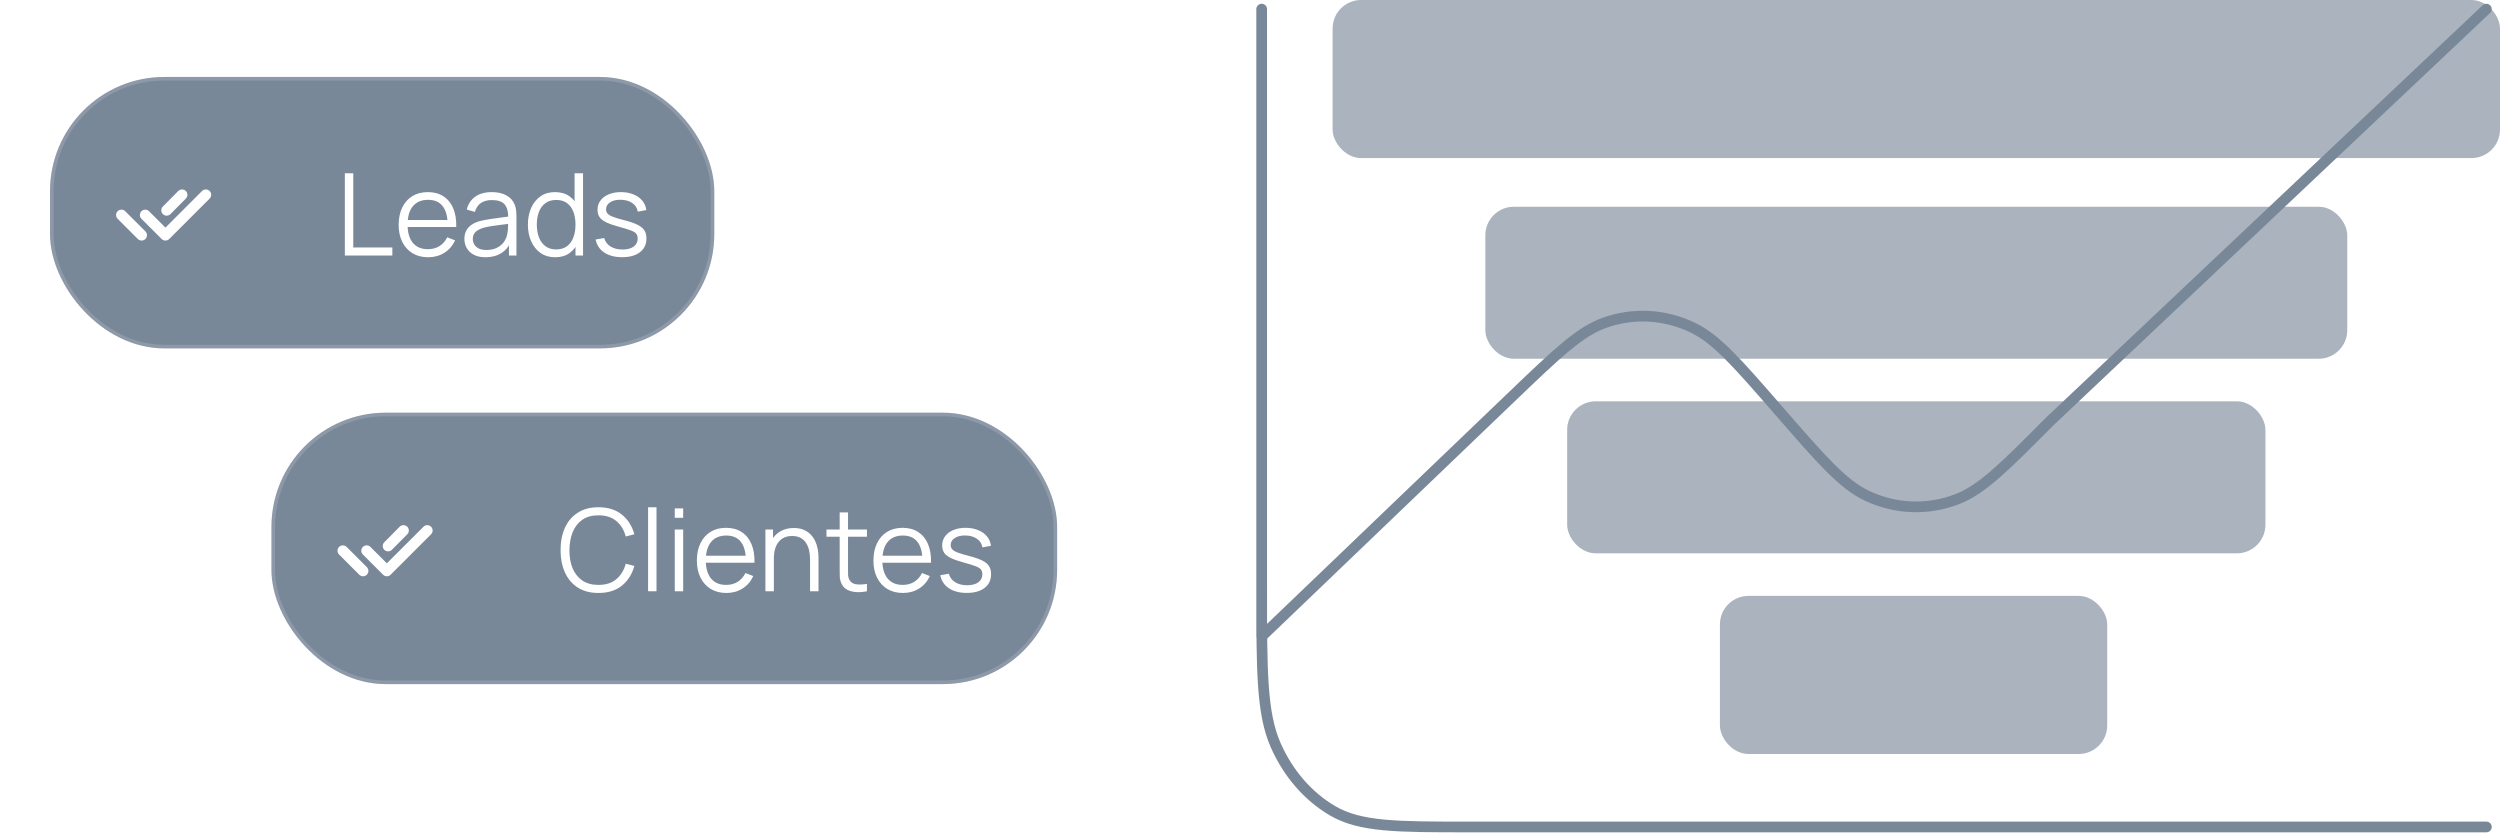
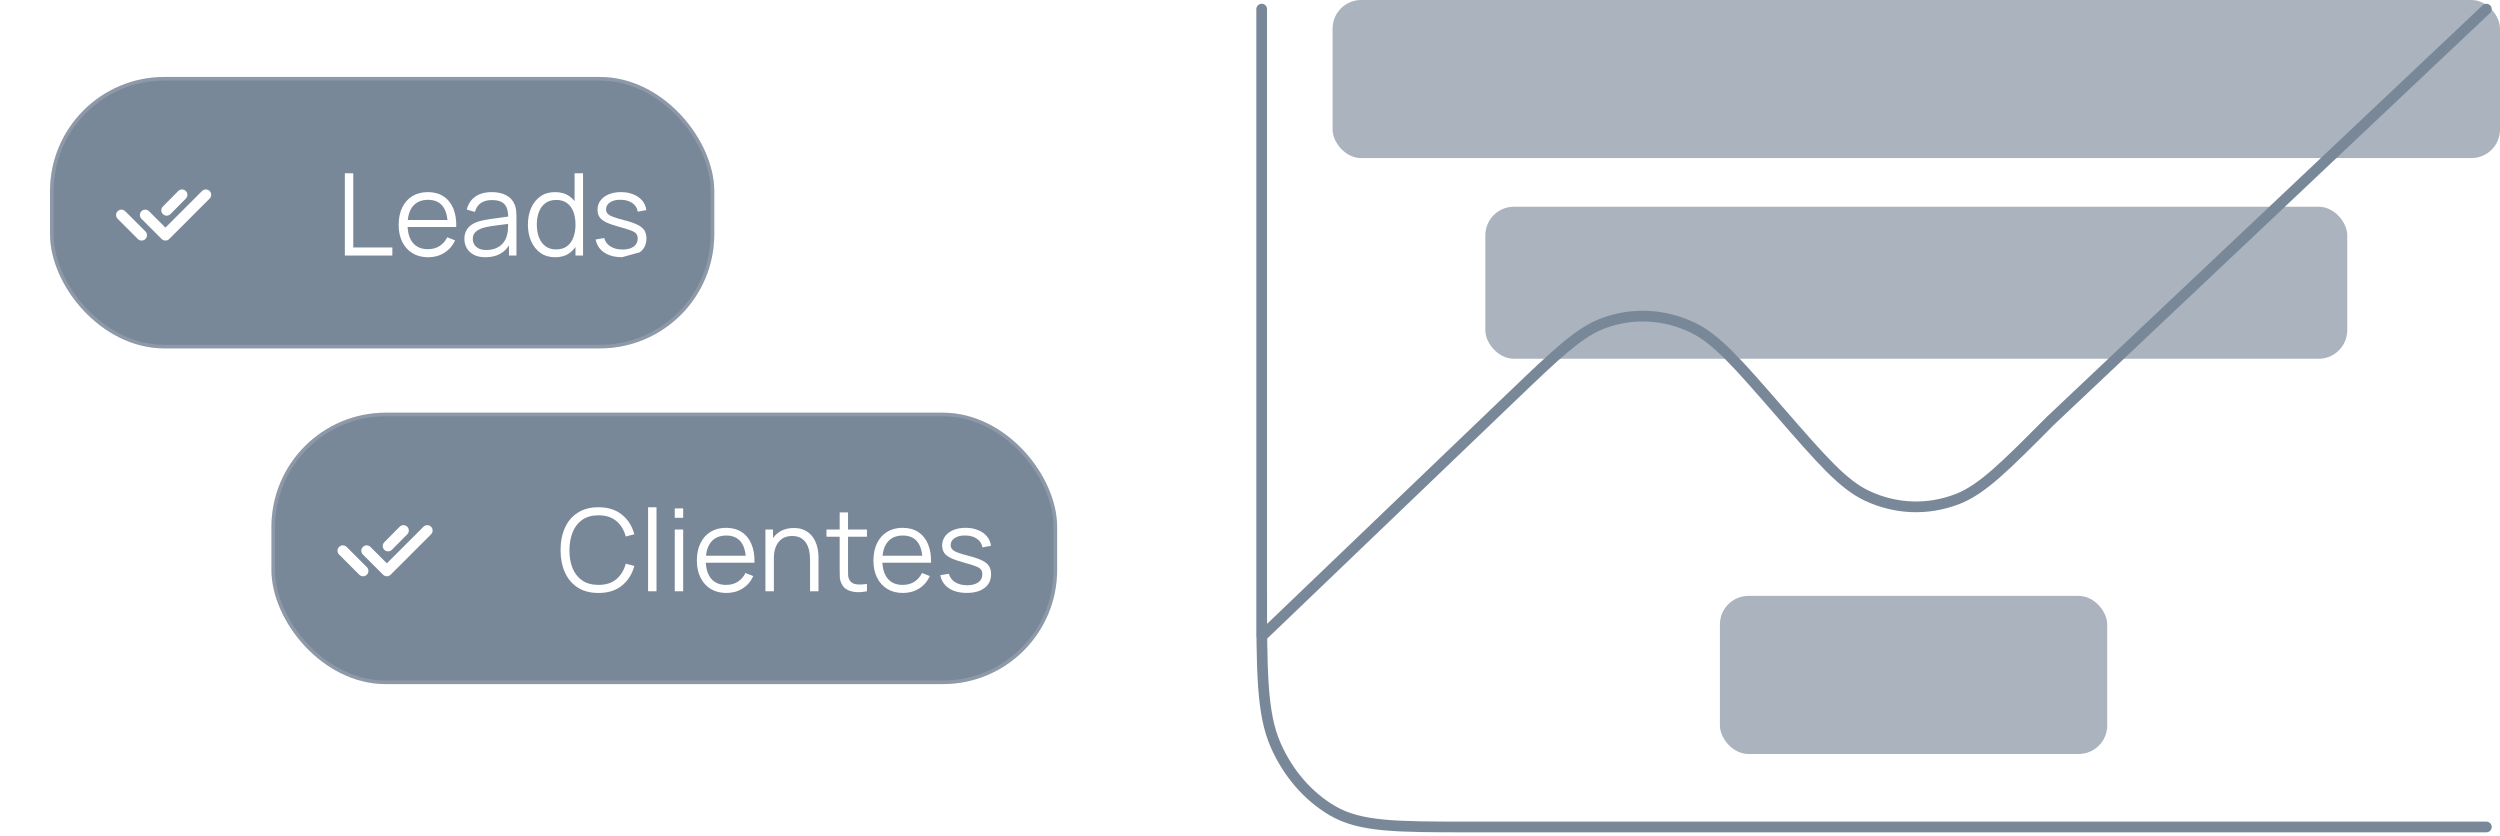
<svg xmlns="http://www.w3.org/2000/svg" width="350" height="117" viewBox="0 0 350 117" fill="none">
  <g opacity="0.8">
    <path d="M176.635 89.103V82.359C176.635 94.055 176.635 99.9 178.614 104.367C180.355 108.297 183.131 111.498 186.548 113.501C190.429 115.775 195.511 115.775 205.662 115.775H348.091M176.635 89.103V1.277M176.635 89.103L211.623 55.571L211.652 55.545C217.981 49.479 221.152 46.44 224.59 45.205C228.651 43.747 233.026 43.978 236.957 45.853C240.288 47.443 243.21 50.802 249.053 57.522L249.111 57.59C255.045 64.414 258.019 67.835 261.405 69.421C265.411 71.298 269.87 71.459 273.976 69.893C277.457 68.565 280.636 65.371 286.993 58.974L348.091 1.277" stroke="#586A7F" stroke-width="1.5" stroke-linecap="round" stroke-linejoin="round" />
    <rect x="186.563" width="163.437" height="22.133" rx="4" fill="#586A7F" fill-opacity="0.64" />
-     <rect x="219.403" y="56.184" width="97.757" height="21.282" rx="4" fill="#586A7F" fill-opacity="0.64" />
    <rect x="207.947" y="28.943" width="120.668" height="21.282" rx="4" fill="#586A7F" fill-opacity="0.64" />
    <rect x="240.787" y="83.426" width="54.224" height="22.133" rx="4" fill="#586A7F" fill-opacity="0.64" />
    <rect x="7" y="10.775" width="93" height="38" rx="16" fill="#586A7F" />
    <rect x="7.25" y="11.025" width="92.5" height="37.5" rx="15.75" stroke="white" stroke-opacity="0.15" stroke-width="0.5" />
    <g filter="url(#filter1_dddd_1823_7698)">
      <path d="M20.333 30.1L23.161 32.928L28.817 27.271M17 30.1L19.828 32.928M25.485 27.271L23.333 29.443" stroke="white" stroke-width="1.5" stroke-linecap="round" stroke-linejoin="round" />
    </g>
-     <path d="M48.28 35.775V24.255H49.456V34.647H54.928V35.775H48.28ZM59.948 36.015C59.105 36.015 58.374 35.829 57.756 35.455C57.142 35.082 56.665 34.557 56.324 33.879C55.983 33.202 55.812 32.407 55.812 31.495C55.812 30.551 55.98 29.735 56.316 29.047C56.652 28.359 57.124 27.829 57.732 27.455C58.345 27.082 59.068 26.895 59.9 26.895C60.753 26.895 61.481 27.093 62.084 27.487C62.687 27.877 63.142 28.437 63.452 29.167C63.761 29.898 63.903 30.77 63.876 31.783H62.676V31.367C62.654 30.247 62.412 29.402 61.948 28.831C61.489 28.261 60.817 27.975 59.932 27.975C59.004 27.975 58.292 28.277 57.796 28.879C57.305 29.482 57.06 30.341 57.06 31.455C57.06 32.543 57.305 33.389 57.796 33.991C58.292 34.589 58.993 34.887 59.9 34.887C60.519 34.887 61.057 34.746 61.516 34.463C61.98 34.175 62.345 33.762 62.612 33.223L63.708 33.647C63.367 34.399 62.862 34.983 62.196 35.399C61.535 35.81 60.785 36.015 59.948 36.015ZM56.644 31.783V30.799H63.244V31.783H56.644ZM67.967 36.015C67.316 36.015 66.77 35.898 66.327 35.663C65.89 35.429 65.562 35.117 65.343 34.727C65.124 34.338 65.015 33.914 65.015 33.455C65.015 32.986 65.108 32.586 65.295 32.255C65.487 31.919 65.746 31.645 66.071 31.431C66.402 31.218 66.783 31.055 67.215 30.943C67.652 30.837 68.135 30.743 68.663 30.663C69.196 30.578 69.716 30.506 70.223 30.447C70.735 30.383 71.183 30.322 71.567 30.263L71.151 30.519C71.167 29.666 71.002 29.034 70.655 28.623C70.308 28.213 69.706 28.007 68.847 28.007C68.255 28.007 67.754 28.141 67.343 28.407C66.938 28.674 66.652 29.095 66.487 29.671L65.343 29.335C65.54 28.562 65.938 27.962 66.535 27.535C67.132 27.109 67.908 26.895 68.863 26.895C69.652 26.895 70.322 27.045 70.871 27.343C71.426 27.637 71.818 28.063 72.047 28.623C72.154 28.874 72.223 29.154 72.255 29.463C72.287 29.773 72.303 30.087 72.303 30.407V35.775H71.255V33.607L71.559 33.735C71.266 34.477 70.81 35.042 70.191 35.431C69.572 35.821 68.831 36.015 67.967 36.015ZM68.103 34.999C68.652 34.999 69.132 34.901 69.543 34.703C69.954 34.506 70.284 34.237 70.535 33.895C70.786 33.549 70.948 33.159 71.023 32.727C71.087 32.45 71.122 32.146 71.127 31.815C71.132 31.479 71.135 31.229 71.135 31.063L71.583 31.295C71.183 31.349 70.748 31.402 70.279 31.455C69.815 31.509 69.356 31.57 68.903 31.639C68.455 31.709 68.05 31.791 67.687 31.887C67.442 31.957 67.204 32.055 66.975 32.183C66.746 32.306 66.556 32.471 66.407 32.679C66.263 32.887 66.191 33.146 66.191 33.455C66.191 33.706 66.252 33.949 66.375 34.183C66.503 34.418 66.706 34.613 66.983 34.767C67.266 34.922 67.639 34.999 68.103 34.999ZM77.738 36.015C76.932 36.015 76.244 35.815 75.674 35.415C75.103 35.01 74.666 34.463 74.362 33.775C74.058 33.087 73.906 32.311 73.906 31.447C73.906 30.589 74.055 29.815 74.354 29.127C74.658 28.439 75.092 27.895 75.658 27.495C76.223 27.095 76.9 26.895 77.69 26.895C78.5 26.895 79.183 27.093 79.738 27.487C80.292 27.882 80.711 28.423 80.994 29.111C81.282 29.794 81.426 30.573 81.426 31.447C81.426 32.306 81.284 33.082 81.002 33.775C80.719 34.463 80.303 35.01 79.754 35.415C79.204 35.815 78.532 36.015 77.738 36.015ZM77.858 34.919C78.471 34.919 78.978 34.77 79.378 34.471C79.778 34.173 80.076 33.762 80.274 33.239C80.471 32.711 80.57 32.114 80.57 31.447C80.57 30.77 80.471 30.173 80.274 29.655C80.076 29.133 79.778 28.725 79.378 28.431C78.983 28.138 78.484 27.991 77.882 27.991C77.263 27.991 76.751 28.143 76.346 28.447C75.94 28.751 75.639 29.165 75.442 29.687C75.25 30.21 75.154 30.797 75.154 31.447C75.154 32.103 75.252 32.695 75.45 33.223C75.652 33.746 75.954 34.159 76.354 34.463C76.754 34.767 77.255 34.919 77.858 34.919ZM80.57 35.775V29.271H80.442V24.255H81.626V35.775H80.57ZM87.094 36.007C86.081 36.007 85.246 35.789 84.59 35.351C83.939 34.914 83.539 34.306 83.39 33.527L84.59 33.327C84.718 33.818 85.009 34.21 85.462 34.503C85.921 34.791 86.486 34.935 87.158 34.935C87.814 34.935 88.331 34.799 88.71 34.527C89.089 34.25 89.278 33.874 89.278 33.399C89.278 33.133 89.217 32.917 89.094 32.751C88.977 32.581 88.734 32.423 88.366 32.279C87.998 32.135 87.449 31.965 86.718 31.767C85.934 31.554 85.321 31.341 84.878 31.127C84.435 30.914 84.121 30.669 83.934 30.391C83.747 30.109 83.654 29.765 83.654 29.359C83.654 28.869 83.793 28.439 84.07 28.071C84.347 27.698 84.731 27.41 85.222 27.207C85.713 26.999 86.283 26.895 86.934 26.895C87.585 26.895 88.166 27.002 88.678 27.215C89.195 27.423 89.611 27.717 89.926 28.095C90.241 28.474 90.427 28.914 90.486 29.415L89.286 29.631C89.206 29.125 88.953 28.725 88.526 28.431C88.105 28.133 87.569 27.978 86.918 27.967C86.305 27.951 85.806 28.069 85.422 28.319C85.038 28.565 84.846 28.893 84.846 29.303C84.846 29.533 84.915 29.73 85.054 29.895C85.193 30.055 85.443 30.207 85.806 30.351C86.174 30.495 86.697 30.653 87.374 30.823C88.169 31.026 88.793 31.239 89.246 31.463C89.699 31.687 90.022 31.951 90.214 32.255C90.406 32.559 90.502 32.935 90.502 33.383C90.502 34.199 90.198 34.842 89.59 35.311C88.987 35.775 88.155 36.007 87.094 36.007Z" fill="white" />
+     <path d="M48.28 35.775V24.255H49.456V34.647H54.928V35.775H48.28ZM59.948 36.015C59.105 36.015 58.374 35.829 57.756 35.455C57.142 35.082 56.665 34.557 56.324 33.879C55.983 33.202 55.812 32.407 55.812 31.495C55.812 30.551 55.98 29.735 56.316 29.047C56.652 28.359 57.124 27.829 57.732 27.455C58.345 27.082 59.068 26.895 59.9 26.895C60.753 26.895 61.481 27.093 62.084 27.487C62.687 27.877 63.142 28.437 63.452 29.167C63.761 29.898 63.903 30.77 63.876 31.783H62.676V31.367C62.654 30.247 62.412 29.402 61.948 28.831C61.489 28.261 60.817 27.975 59.932 27.975C59.004 27.975 58.292 28.277 57.796 28.879C57.305 29.482 57.06 30.341 57.06 31.455C57.06 32.543 57.305 33.389 57.796 33.991C58.292 34.589 58.993 34.887 59.9 34.887C60.519 34.887 61.057 34.746 61.516 34.463C61.98 34.175 62.345 33.762 62.612 33.223L63.708 33.647C63.367 34.399 62.862 34.983 62.196 35.399C61.535 35.81 60.785 36.015 59.948 36.015ZM56.644 31.783V30.799H63.244V31.783H56.644ZM67.967 36.015C67.316 36.015 66.77 35.898 66.327 35.663C65.89 35.429 65.562 35.117 65.343 34.727C65.124 34.338 65.015 33.914 65.015 33.455C65.015 32.986 65.108 32.586 65.295 32.255C65.487 31.919 65.746 31.645 66.071 31.431C66.402 31.218 66.783 31.055 67.215 30.943C67.652 30.837 68.135 30.743 68.663 30.663C69.196 30.578 69.716 30.506 70.223 30.447C70.735 30.383 71.183 30.322 71.567 30.263L71.151 30.519C71.167 29.666 71.002 29.034 70.655 28.623C70.308 28.213 69.706 28.007 68.847 28.007C68.255 28.007 67.754 28.141 67.343 28.407C66.938 28.674 66.652 29.095 66.487 29.671L65.343 29.335C65.54 28.562 65.938 27.962 66.535 27.535C67.132 27.109 67.908 26.895 68.863 26.895C69.652 26.895 70.322 27.045 70.871 27.343C71.426 27.637 71.818 28.063 72.047 28.623C72.154 28.874 72.223 29.154 72.255 29.463C72.287 29.773 72.303 30.087 72.303 30.407V35.775H71.255V33.607L71.559 33.735C71.266 34.477 70.81 35.042 70.191 35.431C69.572 35.821 68.831 36.015 67.967 36.015ZM68.103 34.999C68.652 34.999 69.132 34.901 69.543 34.703C69.954 34.506 70.284 34.237 70.535 33.895C70.786 33.549 70.948 33.159 71.023 32.727C71.087 32.45 71.122 32.146 71.127 31.815C71.132 31.479 71.135 31.229 71.135 31.063L71.583 31.295C71.183 31.349 70.748 31.402 70.279 31.455C69.815 31.509 69.356 31.57 68.903 31.639C68.455 31.709 68.05 31.791 67.687 31.887C67.442 31.957 67.204 32.055 66.975 32.183C66.746 32.306 66.556 32.471 66.407 32.679C66.263 32.887 66.191 33.146 66.191 33.455C66.191 33.706 66.252 33.949 66.375 34.183C66.503 34.418 66.706 34.613 66.983 34.767C67.266 34.922 67.639 34.999 68.103 34.999ZM77.738 36.015C76.932 36.015 76.244 35.815 75.674 35.415C75.103 35.01 74.666 34.463 74.362 33.775C74.058 33.087 73.906 32.311 73.906 31.447C73.906 30.589 74.055 29.815 74.354 29.127C74.658 28.439 75.092 27.895 75.658 27.495C76.223 27.095 76.9 26.895 77.69 26.895C78.5 26.895 79.183 27.093 79.738 27.487C80.292 27.882 80.711 28.423 80.994 29.111C81.282 29.794 81.426 30.573 81.426 31.447C81.426 32.306 81.284 33.082 81.002 33.775C80.719 34.463 80.303 35.01 79.754 35.415C79.204 35.815 78.532 36.015 77.738 36.015ZM77.858 34.919C78.471 34.919 78.978 34.77 79.378 34.471C79.778 34.173 80.076 33.762 80.274 33.239C80.471 32.711 80.57 32.114 80.57 31.447C80.57 30.77 80.471 30.173 80.274 29.655C80.076 29.133 79.778 28.725 79.378 28.431C78.983 28.138 78.484 27.991 77.882 27.991C77.263 27.991 76.751 28.143 76.346 28.447C75.94 28.751 75.639 29.165 75.442 29.687C75.25 30.21 75.154 30.797 75.154 31.447C75.154 32.103 75.252 32.695 75.45 33.223C75.652 33.746 75.954 34.159 76.354 34.463C76.754 34.767 77.255 34.919 77.858 34.919ZM80.57 35.775V29.271H80.442V24.255H81.626V35.775H80.57ZM87.094 36.007C86.081 36.007 85.246 35.789 84.59 35.351C83.939 34.914 83.539 34.306 83.39 33.527L84.59 33.327C84.718 33.818 85.009 34.21 85.462 34.503C85.921 34.791 86.486 34.935 87.158 34.935C87.814 34.935 88.331 34.799 88.71 34.527C89.089 34.25 89.278 33.874 89.278 33.399C89.278 33.133 89.217 32.917 89.094 32.751C88.977 32.581 88.734 32.423 88.366 32.279C87.998 32.135 87.449 31.965 86.718 31.767C85.934 31.554 85.321 31.341 84.878 31.127C84.435 30.914 84.121 30.669 83.934 30.391C83.747 30.109 83.654 29.765 83.654 29.359C83.654 28.869 83.793 28.439 84.07 28.071C84.347 27.698 84.731 27.41 85.222 27.207C85.713 26.999 86.283 26.895 86.934 26.895C87.585 26.895 88.166 27.002 88.678 27.215C89.195 27.423 89.611 27.717 89.926 28.095C90.241 28.474 90.427 28.914 90.486 29.415L89.286 29.631C89.206 29.125 88.953 28.725 88.526 28.431C88.105 28.133 87.569 27.978 86.918 27.967C86.305 27.951 85.806 28.069 85.422 28.319C85.038 28.565 84.846 28.893 84.846 29.303C84.846 29.533 84.915 29.73 85.054 29.895C85.193 30.055 85.443 30.207 85.806 30.351C86.174 30.495 86.697 30.653 87.374 30.823C88.169 31.026 88.793 31.239 89.246 31.463C89.699 31.687 90.022 31.951 90.214 32.255C90.406 32.559 90.502 32.935 90.502 33.383C90.502 34.199 90.198 34.842 89.59 35.311Z" fill="white" />
    <rect x="38" y="57.775" width="110" height="38" rx="16" fill="#586A7F" />
    <rect x="38.25" y="58.025" width="109.5" height="37.5" rx="15.75" stroke="white" stroke-opacity="0.15" stroke-width="0.5" />
    <g filter="url(#filter3_dddd_1823_7698)">
      <path d="M51.333 77.1L54.161 79.928L59.818 74.272M47.999 77.1L50.828 79.928M56.485 74.272L54.333 76.443" stroke="white" stroke-width="1.5" stroke-linecap="round" stroke-linejoin="round" />
    </g>
    <path d="M83.784 83.015C82.637 83.015 81.669 82.762 80.88 82.255C80.091 81.743 79.493 81.037 79.088 80.135C78.683 79.234 78.48 78.194 78.48 77.015C78.48 75.837 78.683 74.797 79.088 73.895C79.493 72.994 80.091 72.29 80.88 71.783C81.669 71.271 82.637 71.015 83.784 71.015C85.123 71.015 86.216 71.359 87.064 72.047C87.912 72.73 88.493 73.647 88.808 74.799L87.608 75.111C87.363 74.199 86.923 73.477 86.288 72.943C85.653 72.41 84.819 72.143 83.784 72.143C82.883 72.143 82.133 72.349 81.536 72.759C80.939 73.17 80.488 73.743 80.184 74.479C79.885 75.21 79.731 76.055 79.72 77.015C79.715 77.975 79.861 78.821 80.16 79.551C80.464 80.282 80.917 80.855 81.52 81.271C82.128 81.682 82.883 81.887 83.784 81.887C84.819 81.887 85.653 81.621 86.288 81.087C86.923 80.549 87.363 79.826 87.608 78.919L88.808 79.231C88.493 80.383 87.912 81.303 87.064 81.991C86.216 82.674 85.123 83.015 83.784 83.015ZM90.733 82.775V71.015H91.909V82.775H90.733ZM94.468 72.495V71.175H95.644V72.495H94.468ZM94.468 82.775V74.135H95.644V82.775H94.468ZM101.698 83.015C100.855 83.015 100.125 82.829 99.506 82.455C98.892 82.082 98.415 81.557 98.074 80.879C97.733 80.202 97.562 79.407 97.562 78.495C97.562 77.551 97.73 76.735 98.066 76.047C98.402 75.359 98.874 74.829 99.482 74.455C100.095 74.082 100.818 73.895 101.65 73.895C102.503 73.895 103.231 74.093 103.834 74.487C104.437 74.877 104.893 75.437 105.202 76.167C105.511 76.898 105.653 77.77 105.626 78.783H104.426V78.367C104.405 77.247 104.162 76.402 103.698 75.831C103.239 75.261 102.567 74.975 101.682 74.975C100.754 74.975 100.042 75.277 99.546 75.879C99.055 76.482 98.81 77.341 98.81 78.455C98.81 79.543 99.055 80.389 99.546 80.991C100.042 81.589 100.743 81.887 101.65 81.887C102.269 81.887 102.807 81.746 103.266 81.463C103.73 81.175 104.095 80.762 104.362 80.223L105.458 80.647C105.117 81.399 104.613 81.983 103.946 82.399C103.285 82.81 102.535 83.015 101.698 83.015ZM98.394 78.783V77.799H104.994V78.783H98.394ZM113.407 82.775V78.367C113.407 77.887 113.362 77.447 113.271 77.047C113.18 76.642 113.034 76.29 112.831 75.991C112.634 75.687 112.375 75.453 112.055 75.287C111.74 75.122 111.356 75.039 110.903 75.039C110.487 75.039 110.119 75.111 109.799 75.255C109.484 75.399 109.218 75.607 108.999 75.879C108.786 76.146 108.623 76.471 108.511 76.855C108.399 77.239 108.343 77.677 108.343 78.167L107.511 77.983C107.511 77.098 107.666 76.354 107.975 75.751C108.284 75.149 108.711 74.693 109.255 74.383C109.799 74.074 110.423 73.919 111.127 73.919C111.644 73.919 112.095 73.999 112.479 74.159C112.868 74.319 113.196 74.535 113.463 74.807C113.735 75.079 113.954 75.391 114.119 75.743C114.284 76.09 114.404 76.461 114.479 76.855C114.554 77.245 114.591 77.634 114.591 78.023V82.775H113.407ZM107.159 82.775V74.135H108.223V76.263H108.343V82.775H107.159ZM121.371 82.775C120.886 82.877 120.406 82.917 119.931 82.895C119.462 82.874 119.04 82.773 118.667 82.591C118.299 82.41 118.019 82.127 117.827 81.743C117.672 81.423 117.587 81.101 117.571 80.775C117.56 80.445 117.555 80.069 117.555 79.647V71.735H118.723V79.599C118.723 79.962 118.726 80.266 118.731 80.511C118.742 80.751 118.798 80.965 118.899 81.151C119.091 81.509 119.395 81.722 119.811 81.791C120.232 81.861 120.752 81.845 121.371 81.743V82.775ZM115.707 75.143V74.135H121.371V75.143H115.707ZM126.417 83.015C125.574 83.015 124.843 82.829 124.225 82.455C123.611 82.082 123.134 81.557 122.793 80.879C122.451 80.202 122.281 79.407 122.281 78.495C122.281 77.551 122.449 76.735 122.785 76.047C123.121 75.359 123.593 74.829 124.201 74.455C124.814 74.082 125.537 73.895 126.369 73.895C127.222 73.895 127.95 74.093 128.553 74.487C129.155 74.877 129.611 75.437 129.921 76.167C130.23 76.898 130.371 77.77 130.345 78.783H129.145V78.367C129.123 77.247 128.881 76.402 128.417 75.831C127.958 75.261 127.286 74.975 126.401 74.975C125.473 74.975 124.761 75.277 124.265 75.879C123.774 76.482 123.529 77.341 123.529 78.455C123.529 79.543 123.774 80.389 124.265 80.991C124.761 81.589 125.462 81.887 126.369 81.887C126.987 81.887 127.526 81.746 127.985 81.463C128.449 81.175 128.814 80.762 129.081 80.223L130.177 80.647C129.835 81.399 129.331 81.983 128.665 82.399C128.003 82.81 127.254 83.015 126.417 83.015ZM123.113 78.783V77.799H129.713V78.783H123.113ZM135.344 83.007C134.331 83.007 133.496 82.789 132.84 82.351C132.189 81.914 131.789 81.306 131.64 80.527L132.84 80.327C132.968 80.818 133.259 81.21 133.712 81.503C134.171 81.791 134.736 81.935 135.408 81.935C136.064 81.935 136.581 81.799 136.96 81.527C137.339 81.25 137.528 80.874 137.528 80.399C137.528 80.133 137.467 79.917 137.344 79.751C137.227 79.581 136.984 79.423 136.616 79.279C136.248 79.135 135.699 78.965 134.968 78.767C134.184 78.554 133.571 78.341 133.128 78.127C132.685 77.914 132.371 77.669 132.184 77.391C131.997 77.109 131.904 76.765 131.904 76.359C131.904 75.869 132.043 75.439 132.32 75.071C132.597 74.698 132.981 74.41 133.472 74.207C133.963 73.999 134.533 73.895 135.184 73.895C135.835 73.895 136.416 74.002 136.928 74.215C137.445 74.423 137.861 74.717 138.176 75.095C138.491 75.474 138.677 75.914 138.736 76.415L137.536 76.631C137.456 76.125 137.203 75.725 136.776 75.431C136.355 75.133 135.819 74.978 135.168 74.967C134.555 74.951 134.056 75.069 133.672 75.319C133.288 75.565 133.096 75.893 133.096 76.303C133.096 76.533 133.165 76.73 133.304 76.895C133.443 77.055 133.693 77.207 134.056 77.351C134.424 77.495 134.947 77.653 135.624 77.823C136.419 78.026 137.043 78.239 137.496 78.463C137.949 78.687 138.272 78.951 138.464 79.255C138.656 79.559 138.752 79.935 138.752 80.383C138.752 81.199 138.448 81.842 137.84 82.311C137.237 82.775 136.405 83.007 135.344 83.007Z" fill="white" />
  </g>
  <defs>
    <filter id="filter1_dddd_1823_7698" x="-1.128" y="5.647" width="48.256" height="48.256" filterUnits="userSpaceOnUse" color-interpolation-filters="sRGB">
      <feFlood flood-opacity="0" result="BackgroundImageFix" />
      <feColorMatrix in="SourceAlpha" type="matrix" values="0 0 0 0 0 0 0 0 0 0 0 0 0 0 0 0 0 0 127 0" result="hardAlpha" />
      <feOffset />
      <feGaussianBlur stdDeviation="0.672" />
      <feColorMatrix type="matrix" values="0 0 0 0 1 0 0 0 0 1 0 0 0 0 1 0 0 0 1 0" />
      <feBlend mode="normal" in2="BackgroundImageFix" result="effect1_dropShadow_1823_7698" />
      <feColorMatrix in="SourceAlpha" type="matrix" values="0 0 0 0 0 0 0 0 0 0 0 0 0 0 0 0 0 0 127 0" result="hardAlpha" />
      <feOffset />
      <feGaussianBlur stdDeviation="2.352" />
      <feColorMatrix type="matrix" values="0 0 0 0 1 0 0 0 0 1 0 0 0 0 1 0 0 0 0.25 0" />
      <feBlend mode="normal" in2="effect1_dropShadow_1823_7698" result="effect2_dropShadow_1823_7698" />
      <feColorMatrix in="SourceAlpha" type="matrix" values="0 0 0 0 0 0 0 0 0 0 0 0 0 0 0 0 0 0 127 0" result="hardAlpha" />
      <feOffset />
      <feGaussianBlur stdDeviation="4.704" />
      <feColorMatrix type="matrix" values="0 0 0 0 1 0 0 0 0 1 0 0 0 0 1 0 0 0 0.25 0" />
      <feBlend mode="normal" in2="effect2_dropShadow_1823_7698" result="effect3_dropShadow_1823_7698" />
      <feColorMatrix in="SourceAlpha" type="matrix" values="0 0 0 0 0 0 0 0 0 0 0 0 0 0 0 0 0 0 127 0" result="hardAlpha" />
      <feOffset />
      <feGaussianBlur stdDeviation="8.064" />
      <feColorMatrix type="matrix" values="0 0 0 0 1 0 0 0 0 1 0 0 0 0 1 0 0 0 0.25 0" />
      <feBlend mode="normal" in2="effect3_dropShadow_1823_7698" result="effect4_dropShadow_1823_7698" />
      <feBlend mode="normal" in="SourceGraphic" in2="effect4_dropShadow_1823_7698" result="shape" />
    </filter>
    <filter id="filter3_dddd_1823_7698" x="29.872" y="52.647" width="48.256" height="48.256" filterUnits="userSpaceOnUse" color-interpolation-filters="sRGB">
      <feFlood flood-opacity="0" result="BackgroundImageFix" />
      <feColorMatrix in="SourceAlpha" type="matrix" values="0 0 0 0 0 0 0 0 0 0 0 0 0 0 0 0 0 0 127 0" result="hardAlpha" />
      <feOffset />
      <feGaussianBlur stdDeviation="0.672" />
      <feColorMatrix type="matrix" values="0 0 0 0 1 0 0 0 0 1 0 0 0 0 1 0 0 0 1 0" />
      <feBlend mode="normal" in2="BackgroundImageFix" result="effect1_dropShadow_1823_7698" />
      <feColorMatrix in="SourceAlpha" type="matrix" values="0 0 0 0 0 0 0 0 0 0 0 0 0 0 0 0 0 0 127 0" result="hardAlpha" />
      <feOffset />
      <feGaussianBlur stdDeviation="2.352" />
      <feColorMatrix type="matrix" values="0 0 0 0 1 0 0 0 0 1 0 0 0 0 1 0 0 0 0.25 0" />
      <feBlend mode="normal" in2="effect1_dropShadow_1823_7698" result="effect2_dropShadow_1823_7698" />
      <feColorMatrix in="SourceAlpha" type="matrix" values="0 0 0 0 0 0 0 0 0 0 0 0 0 0 0 0 0 0 127 0" result="hardAlpha" />
      <feOffset />
      <feGaussianBlur stdDeviation="4.704" />
      <feColorMatrix type="matrix" values="0 0 0 0 1 0 0 0 0 1 0 0 0 0 1 0 0 0 0.25 0" />
      <feBlend mode="normal" in2="effect2_dropShadow_1823_7698" result="effect3_dropShadow_1823_7698" />
      <feColorMatrix in="SourceAlpha" type="matrix" values="0 0 0 0 0 0 0 0 0 0 0 0 0 0 0 0 0 0 127 0" result="hardAlpha" />
      <feOffset />
      <feGaussianBlur stdDeviation="8.064" />
      <feColorMatrix type="matrix" values="0 0 0 0 1 0 0 0 0 1 0 0 0 0 1 0 0 0 0.25 0" />
      <feBlend mode="normal" in2="effect3_dropShadow_1823_7698" result="effect4_dropShadow_1823_7698" />
      <feBlend mode="normal" in="SourceGraphic" in2="effect4_dropShadow_1823_7698" result="shape" />
    </filter>
  </defs>
</svg>